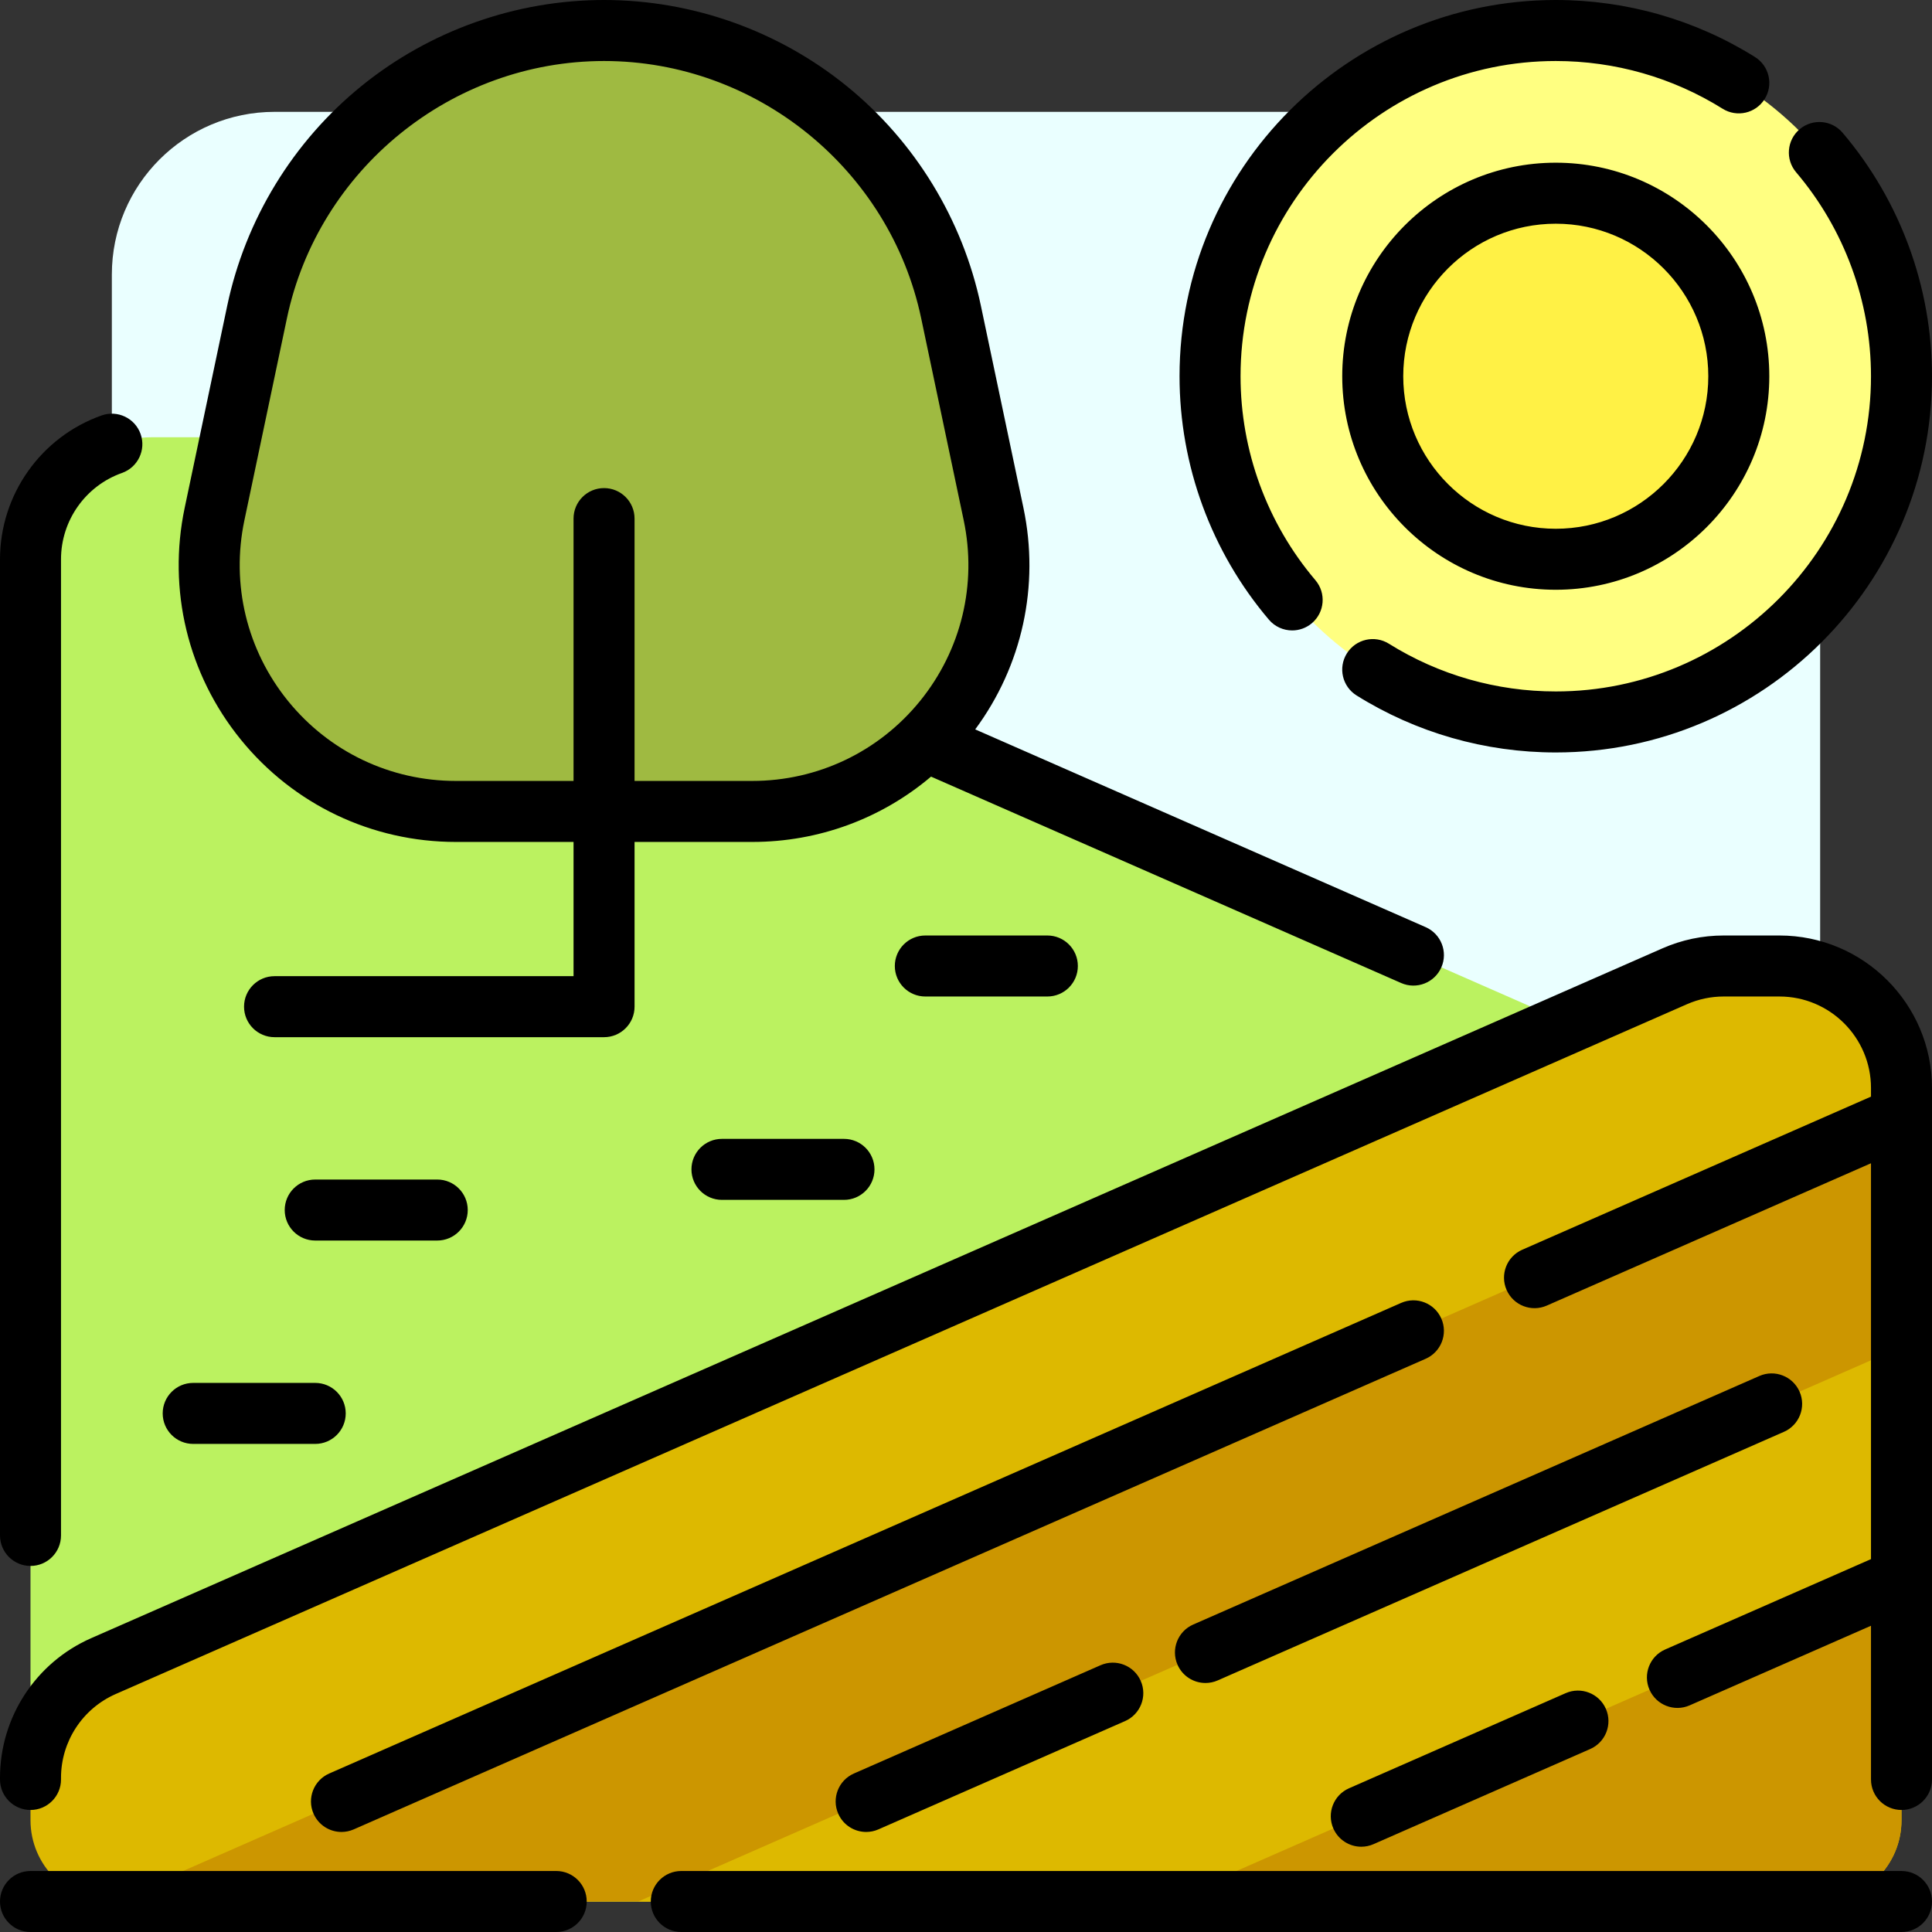
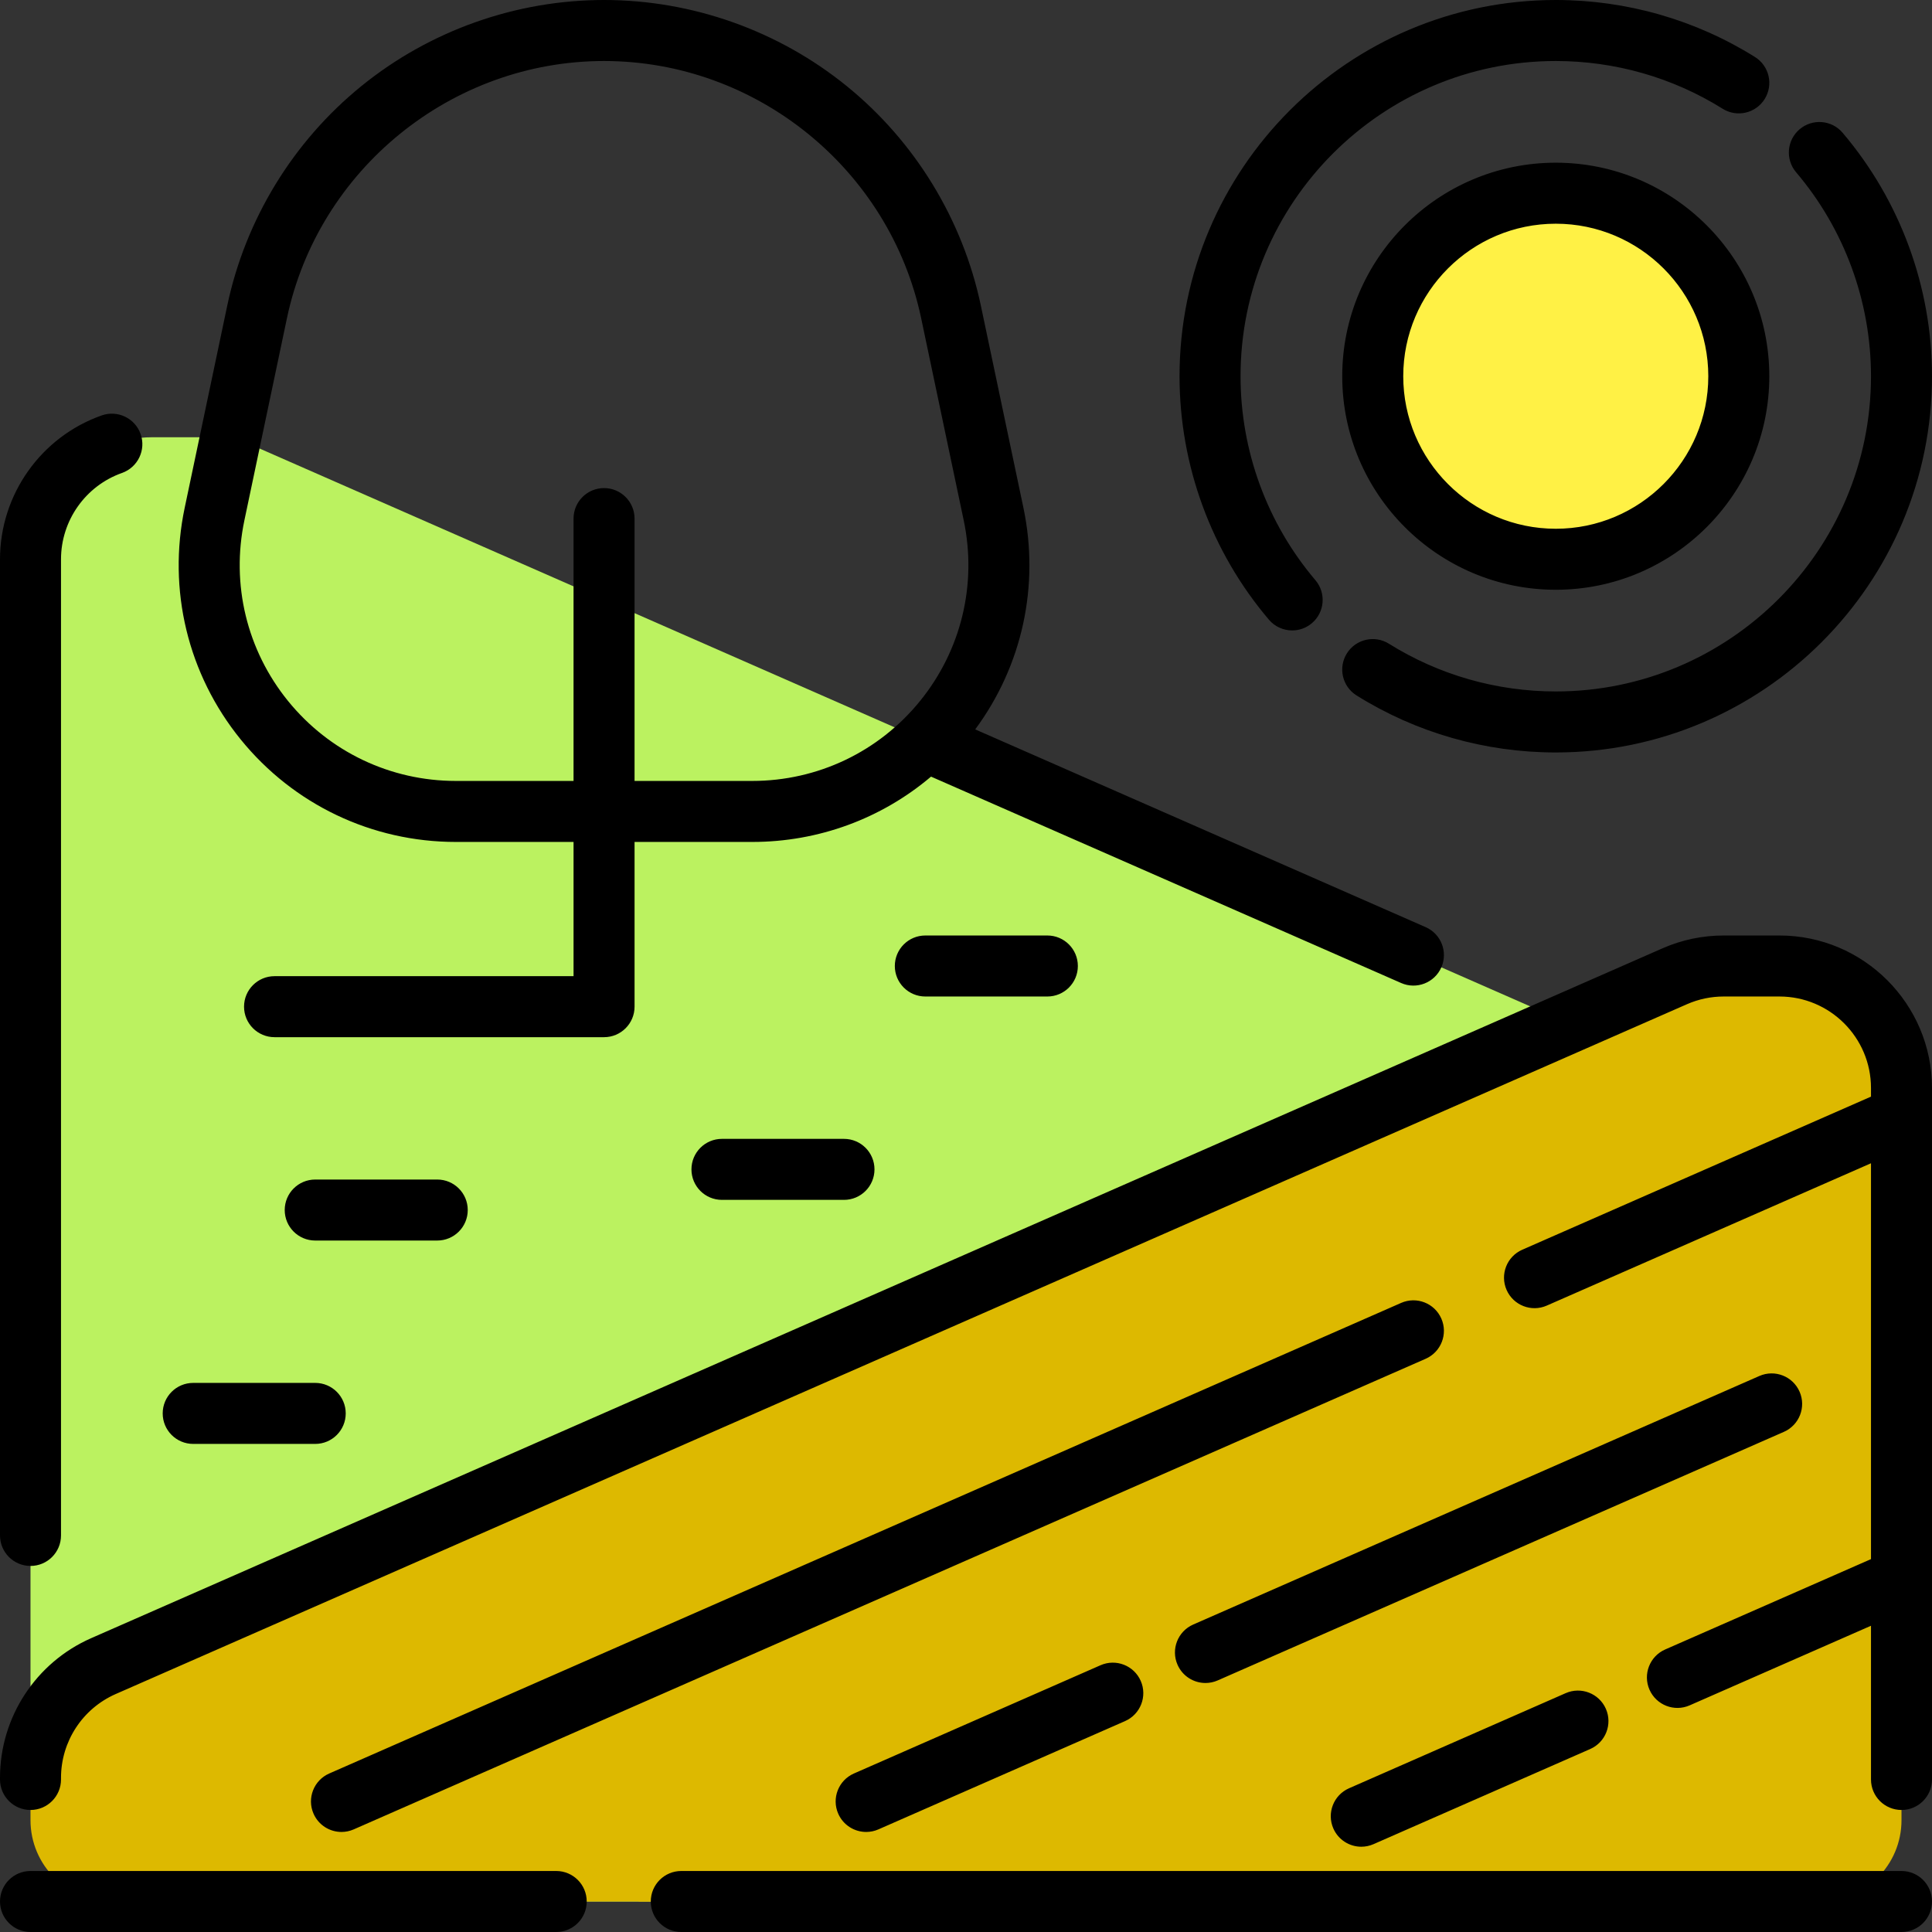
<svg xmlns="http://www.w3.org/2000/svg" version="1.1" id="Layer_1" x="0px" y="0px" viewBox="0 0 512 512" style="enable-background:new 0 0 512 512;" xml:space="preserve">
  <rect x="0" y="0" width="512" height="512" fill="#333333" stroke="none" />
-   <path style="fill:#EAFFFF;" d="M439.243,482.358H72.757c-23.812,0-43.116-19.304-43.116-43.116V72.758  c0-23.812,19.304-43.116,43.116-43.116h366.486c23.812,0,43.116,19.304,43.116,43.116v366.484  C482.359,463.054,463.055,482.358,439.243,482.358z" />
  <path style="fill:#BBF260;" d="M40.42,115.874h14.773c4.475,0,8.901,0.929,12.999,2.728l416.387,182.803  c11.75,5.159,19.337,16.776,19.337,29.609v140.565c0,17.86-14.478,32.337-32.337,32.337H40.42c-17.86,0-32.337-14.477-32.337-32.337  V148.211C8.083,130.351,22.56,115.874,40.42,115.874z" />
  <path style="fill:#DDB900;" d="M503.917,288.337v194.021c0,11.906-9.651,21.558-21.558,21.558H29.641  c-11.906,0-21.558-9.651-21.558-21.558V471.14c0-12.832,7.588-24.451,19.337-29.609l416.387-182.803  c4.098-1.799,8.524-2.728,12.999-2.728h14.773C489.44,256,503.917,270.477,503.917,288.337z" />
-   <path style="fill:#CC9600;" d="M471.58,503.916H40.42c-2.772,0-5.463-0.35-8.03-1.006l471.527-207.012v175.681  C503.917,489.439,489.44,503.916,471.58,503.916z" />
  <path style="fill:#DDB900;" d="M503.917,471.579c0,17.86-14.478,32.337-32.337,32.337H169.146l334.77-146.972V471.579z" />
-   <path style="fill:#CC9600;" d="M503.917,482.358c0,11.906-9.651,21.558-21.558,21.558H309.274l194.643-85.453V482.358z" />
-   <path style="fill:#9FBA41;" d="M199.35,215.04h-78.542c-41.512,0-72.505-38.197-63.953-78.818l11.268-53.526  c9.155-43.484,47.518-74.612,91.955-74.612l0,0c44.437,0,82.801,31.127,91.955,74.611l11.268,53.526  C271.855,176.843,240.861,215.04,199.35,215.04z" />
-   <path style="fill:#FFFF81;" d="M412.296,8.084c50.601,0,91.621,41.02,91.621,91.621s-41.02,91.621-91.621,91.621  s-91.621-41.02-91.621-91.621S361.694,8.084,412.296,8.084z" />
  <path style="fill:#FFF145;" d="M412.296,51.2c26.789,0,48.505,21.716,48.505,48.505s-21.716,48.505-48.505,48.505  s-48.505-21.716-48.505-48.505S385.507,51.2,412.296,51.2z" />
  <path d="M120.809,223.124h31.187v35.571H72.758c-4.466,0-8.084,3.618-8.084,8.084s3.618,8.084,8.084,8.084h87.322  c4.466,0,8.084-3.618,8.084-8.084v-43.655h31.187c17.576,0,34.247-6.188,47.382-17.311L371.32,260.51  c4.085,1.795,8.857-0.065,10.652-4.153c1.795-4.087-0.065-8.857-4.153-10.652l-119.378-52.41  c12.468-16.868,17.122-38.085,12.774-58.739L259.945,81.03c-4.807-22.84-17.438-43.518-35.562-58.226  C206.257,8.099,183.421,0,160.08,0s-46.178,8.099-64.302,22.805C77.653,37.513,65.023,58.19,60.214,81.031l-11.268,53.526  c-4.581,21.756,0.827,44.134,14.835,61.4S98.576,223.124,120.809,223.124z M64.767,137.888l11.268-53.526  c8.319-39.515,43.664-68.193,84.045-68.193s75.725,28.678,84.043,68.193l11.269,53.526c3.571,16.966-0.646,34.419-11.57,47.883  c-10.926,13.463-27.135,21.185-44.473,21.185h-31.187v-69.524c0-4.466-3.618-8.084-8.084-8.084c-4.466,0-8.084,3.618-8.084,8.084  v69.524h-31.187c-17.339,0-33.548-7.722-44.474-21.186C65.412,172.306,61.195,154.854,64.767,137.888z M223.663,301.811  c4.466,0,8.084,3.618,8.084,8.084s-3.618,8.084-8.084,8.084h-32.337c-4.466,0-8.084-3.618-8.084-8.084s3.618-8.084,8.084-8.084  H223.663z M277.558,247.916c4.466,0,8.084,3.618,8.084,8.084s-3.618,8.084-8.084,8.084h-32.337c-4.466,0-8.084-3.618-8.084-8.084  s3.618-8.084,8.084-8.084H277.558z M115.874,312.589c4.466,0,8.084,3.618,8.084,8.084s-3.618,8.084-8.084,8.084H83.537  c-4.466,0-8.084-3.618-8.084-8.084s3.618-8.084,8.084-8.084H115.874z M495.832,99.705c0-19.796-7.047-38.992-19.843-54.052  c-2.891-3.403-2.476-8.506,0.926-11.396c3.405-2.891,8.506-2.476,11.395,0.926C503.587,53.164,512,76.079,512,99.705  c0,54.978-44.727,99.705-99.705,99.705c-18.728,0-36.985-5.226-52.794-15.11c-3.786-2.367-4.936-7.354-2.569-11.141  c2.368-3.786,7.357-4.931,11.141-2.569c13.237,8.276,28.528,12.651,44.222,12.651C458.356,183.242,495.832,145.767,495.832,99.705z   M412.295,43.116c-31.203,0-56.589,25.387-56.589,56.589s25.387,56.589,56.589,56.589s56.589-25.387,56.589-56.589  S443.498,43.116,412.295,43.116z M412.295,140.126c-22.289,0-40.421-18.132-40.421-40.421s18.132-40.421,40.421-40.421  c22.289,0,40.421,18.132,40.421,40.421S434.583,140.126,412.295,140.126z M336.272,164.22  c-15.272-17.981-23.682-40.893-23.682-64.515C312.589,44.727,357.317,0,412.295,0c18.727,0,36.983,5.225,52.791,15.108  c3.787,2.366,4.937,7.354,2.57,11.14c-2.366,3.788-7.354,4.938-11.14,2.57c-13.237-8.275-28.528-12.649-44.221-12.649  c-46.062,0-83.537,37.475-83.537,83.537c0,19.791,7.045,38.986,19.838,54.048c2.89,3.403,2.475,8.506-0.928,11.396  c-1.52,1.29-3.38,1.922-5.23,1.922C340.146,167.07,337.871,166.102,336.272,164.22z M302.306,445.456  c1.795,4.087-0.065,8.857-4.153,10.652l-65.36,28.695c-1.056,0.465-2.16,0.684-3.246,0.684c-3.111,0-6.076-1.805-7.406-4.837  c-1.795-4.087,0.065-8.857,4.153-10.652l65.36-28.695C295.741,439.509,300.512,441.367,302.306,445.456z M512,503.916  c0,4.466-3.618,8.084-8.084,8.084H180.547c-4.466,0-8.084-3.618-8.084-8.084s3.618-8.084,8.084-8.084h323.368  C508.382,495.832,512,499.45,512,503.916z M381.969,349.436c1.795,4.087-0.065,8.857-4.153,10.652L93.746,484.803  c-1.056,0.465-2.16,0.684-3.246,0.684c-3.111,0-6.076-1.805-7.406-4.837c-1.795-4.087,0.065-8.857,4.153-10.652l284.072-124.715  C375.404,343.488,380.175,345.347,381.969,349.436z M512,288.337v183.242c0,4.466-3.618,8.084-8.084,8.084s-8.084-3.618-8.084-8.084  v-40.738l-48.049,21.094c-4.085,1.795-8.857-0.064-10.652-4.153c-1.795-4.087,0.065-8.857,4.153-10.652l54.548-23.948V308.276  l-85.919,37.721c-4.086,1.796-8.857-0.064-10.652-4.153c-1.795-4.087,0.065-8.857,4.153-10.652l92.418-40.574v-2.281  c0-13.372-10.88-24.253-24.253-24.253h-14.771c-3.378,0-6.659,0.689-9.751,2.045L30.671,448.933  c-8.811,3.869-14.503,12.585-14.503,22.208v0.438c0,4.466-3.618,8.084-8.084,8.084S0,476.045,0,471.579v-0.438  c0-16.037,9.489-30.565,24.173-37.012l416.385-182.804c5.152-2.262,10.621-3.409,16.249-3.409h14.771  C493.868,247.916,512,266.048,512,288.337z M425.574,452.857c1.795,4.087-0.065,8.857-4.153,10.652l-57.418,25.209  c-1.056,0.465-2.16,0.684-3.246,0.684c-3.111,0-6.076-1.805-7.406-4.837c-1.795-4.087,0.065-8.857,4.153-10.652l57.418-25.209  C419.009,446.91,423.78,448.769,425.574,452.857z M43.116,374.568c0-4.466,3.618-8.084,8.084-8.084h32.337  c4.466,0,8.084,3.618,8.084,8.084c0,4.466-3.618,8.084-8.084,8.084H51.2C46.734,382.653,43.116,379.034,43.116,374.568z M0,406.905  V148.211c0-17.102,10.829-32.421,26.946-38.119c4.211-1.487,8.827,0.719,10.317,4.927c1.489,4.209-0.718,8.828-4.927,10.317  c-9.671,3.419-16.167,12.612-16.167,22.875v258.695c0,4.466-3.618,8.084-8.084,8.084S0,411.371,0,406.905z M155.486,503.916  c0,4.466-3.618,8.084-8.084,8.084H8.084C3.618,512,0,508.382,0,503.916s3.618-8.084,8.084-8.084h139.318  C151.868,495.832,155.486,499.45,155.486,503.916z M472.752,379.454l-150.044,65.872c-1.056,0.465-2.16,0.684-3.246,0.684  c-3.111,0-6.076-1.805-7.406-4.837c-1.795-4.087,0.065-8.857,4.153-10.652l150.044-65.872c4.086-1.795,8.857,0.064,10.652,4.153  C478.698,372.89,476.84,377.66,472.752,379.454z" />
  <g>
</g>
  <g>
</g>
  <g>
</g>
  <g>
</g>
  <g>
</g>
  <g>
</g>
  <g>
</g>
  <g>
</g>
  <g>
</g>
  <g>
</g>
  <g>
</g>
  <g>
</g>
  <g>
</g>
  <g>
</g>
  <g>
</g>
</svg>